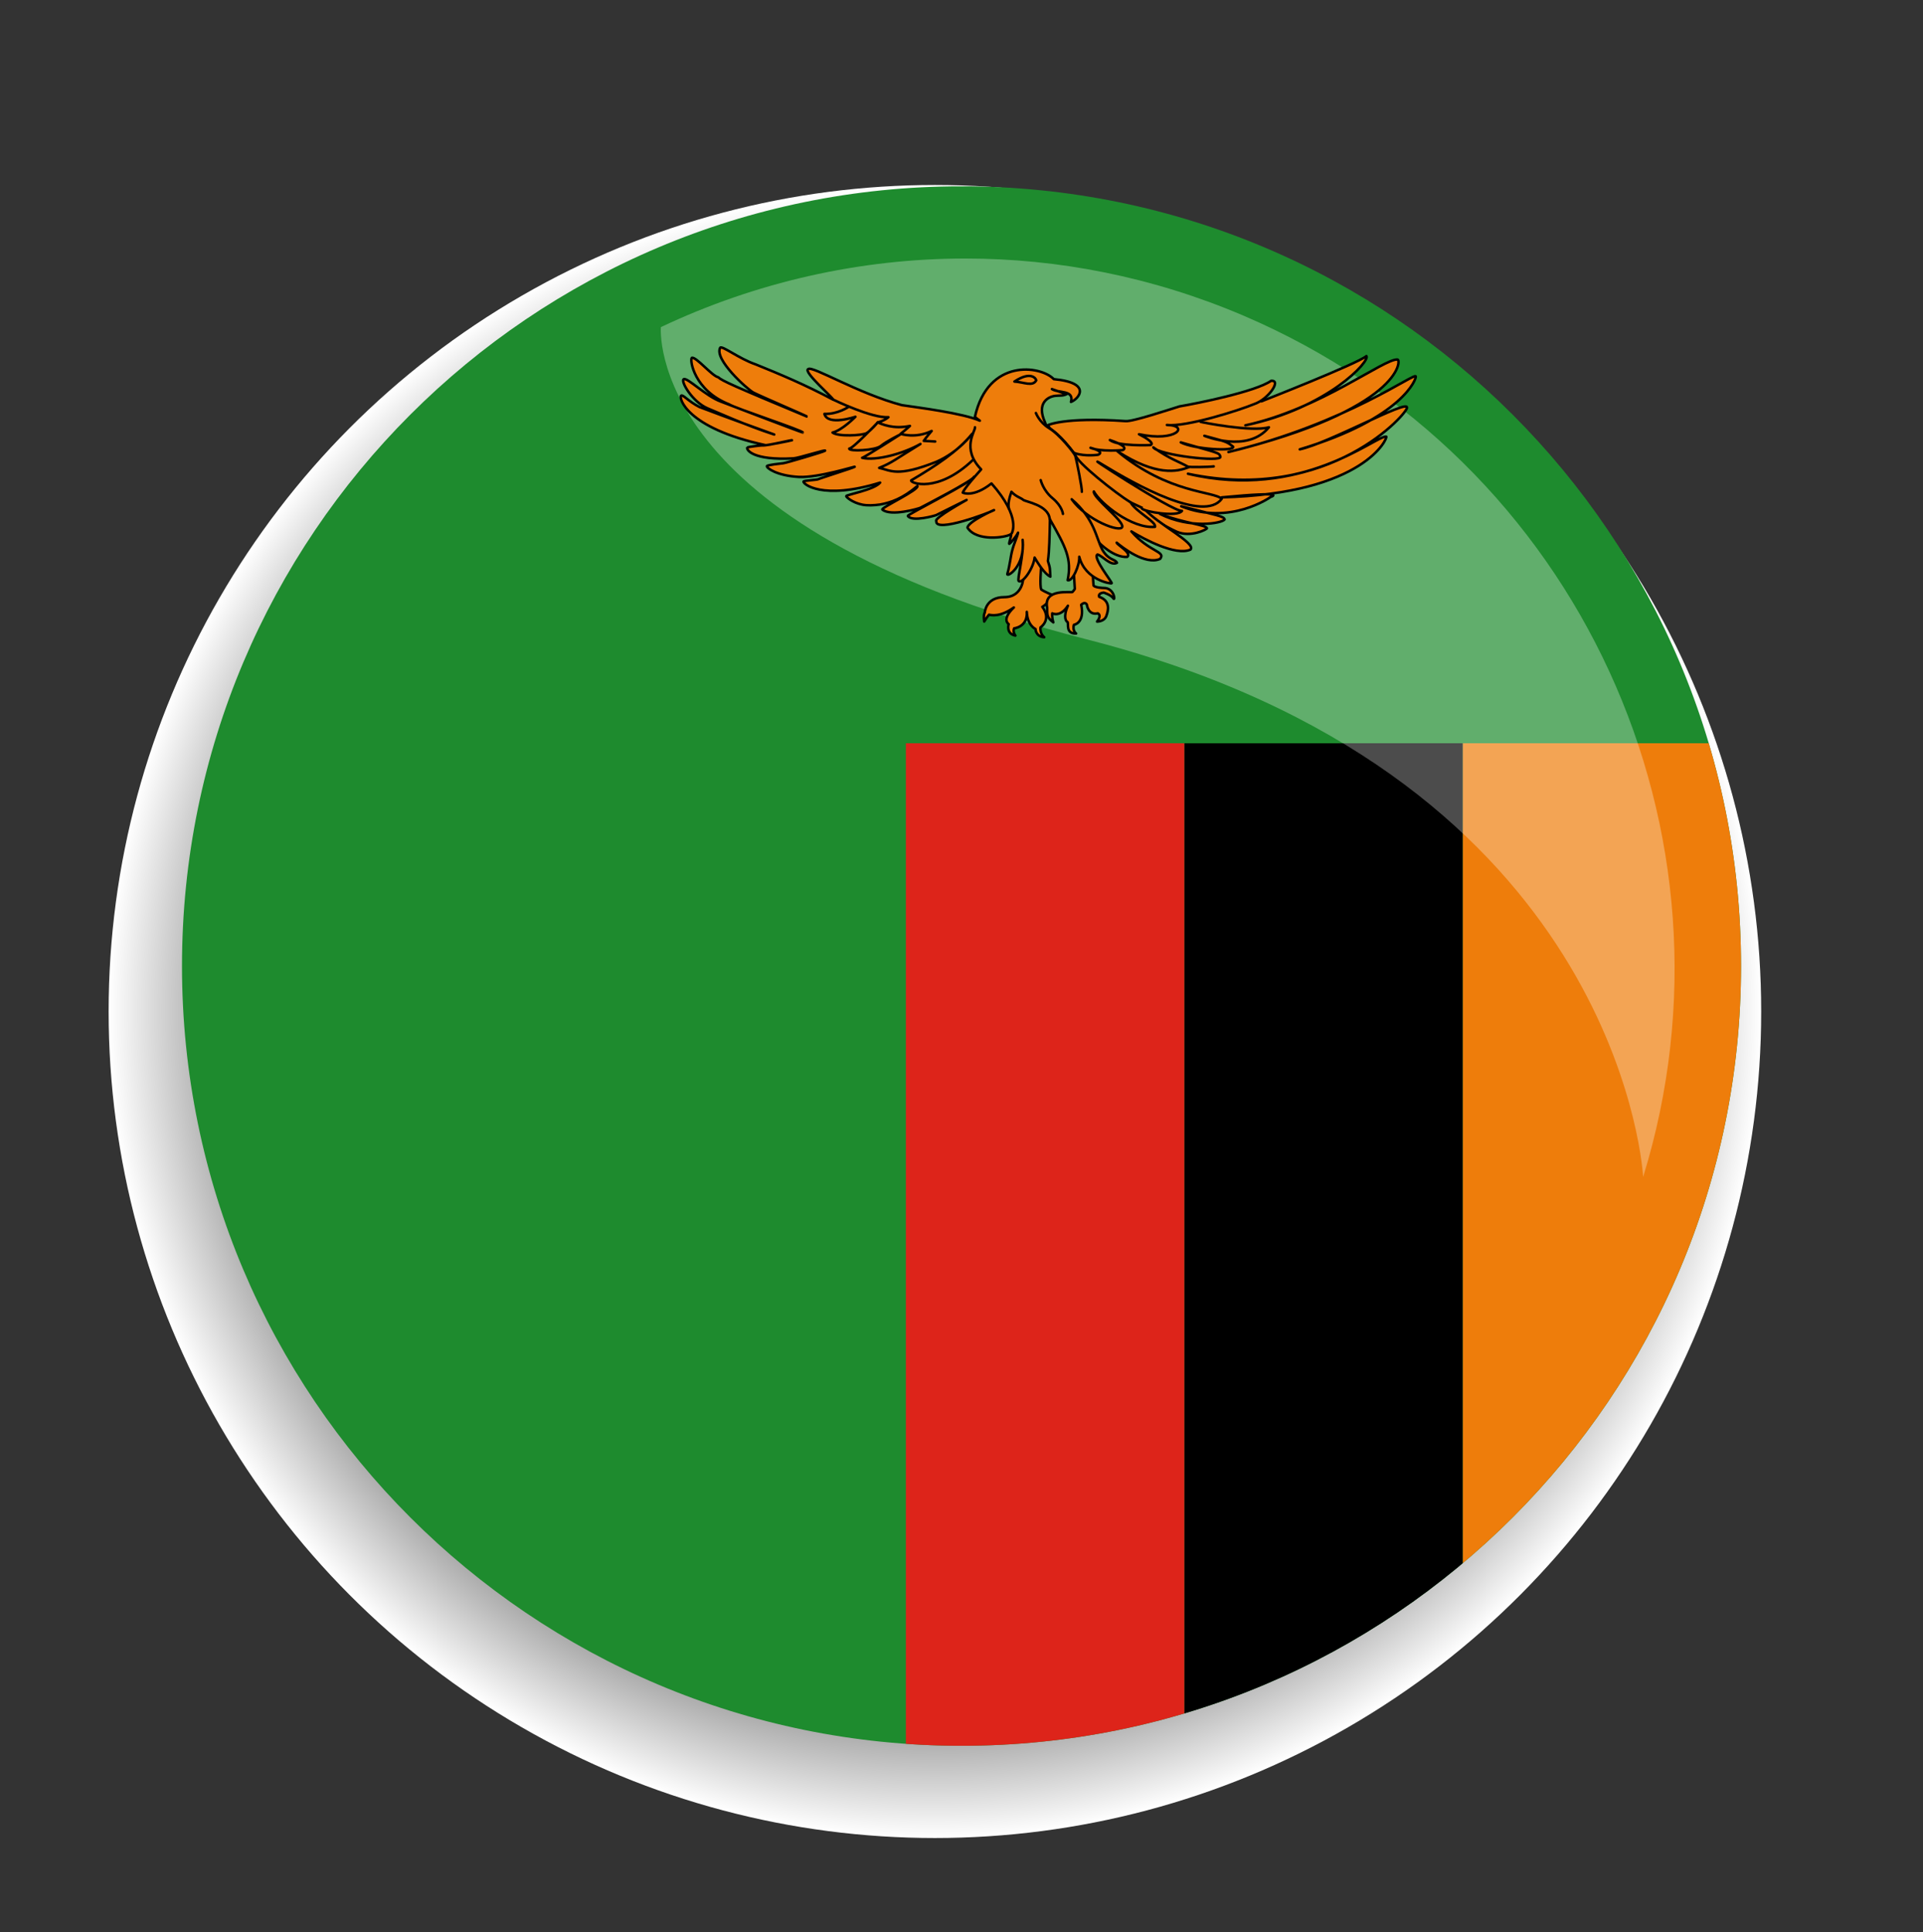
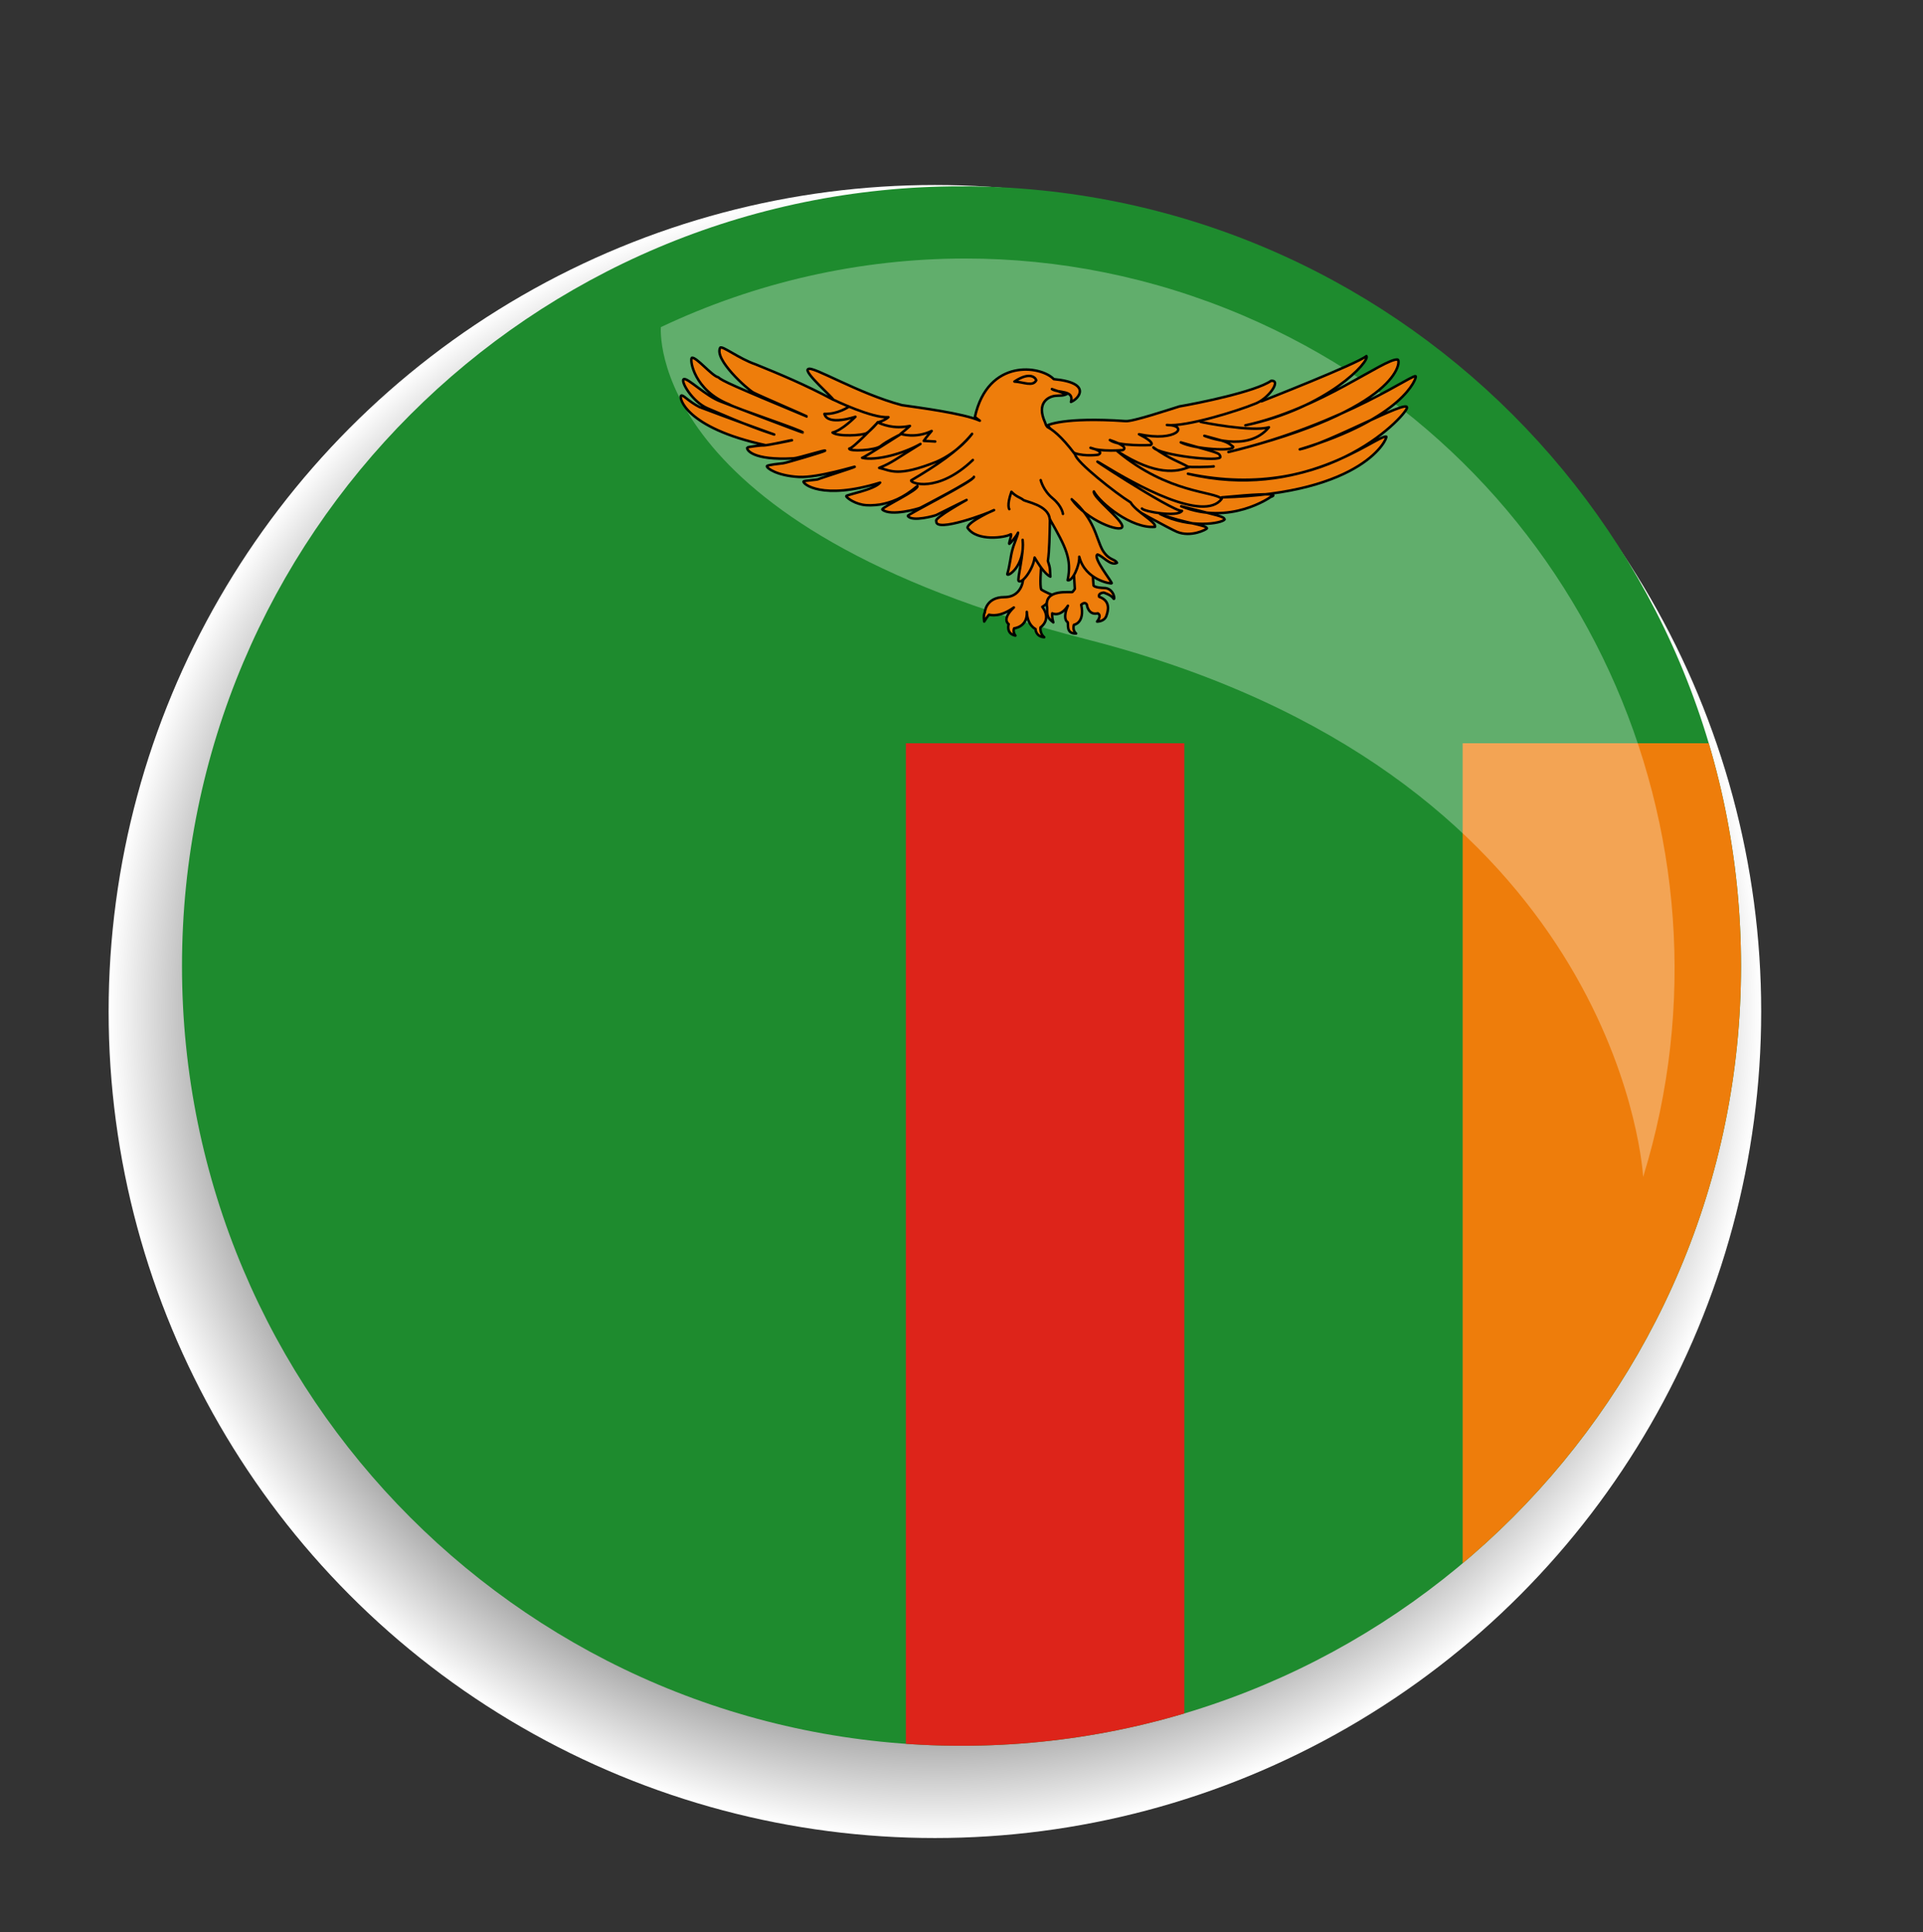
<svg xmlns="http://www.w3.org/2000/svg" xmlns:xlink="http://www.w3.org/1999/xlink" version="1.1" id="Ebene_1" x="0px" y="0px" width="69.928px" height="70.239px" viewBox="0 0 69.928 70.239" enable-background="new 0 0 69.928 70.239" xml:space="preserve">
  <rect x="0" y="0" width="69.928" height="70.239" fill="#333333" stroke="none" />
  <radialGradient id="SVGID_1_" cx="34.143" cy="36.895" r="29.895" gradientTransform="matrix(1.005 0 0 1.005 -0.319 -0.311)" gradientUnits="userSpaceOnUse">
    <stop offset="0.587" style="stop-color:#000000" />
    <stop offset="0.63" style="stop-color:#121212" />
    <stop offset="0.715" style="stop-color:#414141" />
    <stop offset="0.835" style="stop-color:#8D8D8D" />
    <stop offset="0.984" style="stop-color:#F4F4F4" />
    <stop offset="1" style="stop-color:#FFFFFF" />
  </radialGradient>
  <circle fill="url(#SVGID_1_)" cx="33.997" cy="36.772" r="30.047" />
  <g>
    <defs>
      <path id="SVGID_2_" d="M34.964,6.773c-15.658,0-28.346,12.691-28.346,28.347c0,15.654,12.688,28.346,28.346,28.346    c15.655,0,28.347-12.691,28.347-28.346C63.311,19.464,50.619,6.773,34.964,6.773z" />
    </defs>
    <clipPath id="SVGID_3_">
      <use xlink:href="#SVGID_2_" overflow="visible" />
    </clipPath>
    <rect x="-21.725" y="6.774" clip-path="url(#SVGID_3_)" fill="#1E8B2E" width="85.036" height="56.691" />
    <rect x="53.188" y="27.021" clip-path="url(#SVGID_3_)" fill="#EE7D0B" width="10.123" height="36.444" />
-     <rect x="43.065" y="27.021" clip-path="url(#SVGID_3_)" width="10.123" height="36.444" />
    <rect x="32.941" y="27.021" clip-path="url(#SVGID_3_)" fill="#DD241A" width="10.125" height="36.444" />
  </g>
  <path opacity="0.3" fill="#FFFFFF" d="M42.129,24.001c16.954,5.546,17.622,18.787,17.622,18.787  c3.851-12.473-2.277-26.088-14.551-31.321c-3.297-1.404-6.724-2.069-10.095-2.069c-3.854,0-7.639,0.869-11.073,2.494  c0,0-0.636,7.237,15.48,11.35c0.878,0.223,1.718,0.467,2.521,0.728" />
  <g>
    <path fill="#EE7D0B" stroke="#000000" stroke-width="0.091" stroke-linecap="round" stroke-linejoin="round" d="M45.868,14.591   c0,0,3.482-1.364,3.82-1.646c0.152,0.169-1.396,1.885-4.402,2.518c2.73-0.59,5.062-2.448,5.537-2.392   c0.139,0.028,0.107,1.815-6.152,3.363c4.326-1.041,6.842-2.955,6.811-2.743c0.031,0.042-0.428,1.505-4.217,2.645   c1.059-0.225,3.928-1.829,3.896-1.52c0.092,0.127-2.777,3.504-7.963,2.407c4.143,0.985,6.828-1.394,7.211-1.351   c0.076,0.014-0.766,2.083-5.982,2.209c2.5-0.239,1.779-0.014,1.779-0.014s-1.475,1.056-3.252,0.338   c1.395,0.352,1.547,0.366,1.578,0.479c-0.092,0.14-1.242,0.352-2.346-0.197c0.889,0.337,1.688,0.395,1.703,0.521   c-0.016,0.042-0.584,0.337-1.09,0.126s-5.169-2.843-5.169-2.843l7.946-1.998L45.868,14.591z" />
    <path fill="#EE7D0B" stroke="#000000" stroke-width="0.091" stroke-linecap="round" stroke-linejoin="round" d="M36.526,21.708   c-0.697,0-0.716,0.57-0.716,0.57s-0.057,0.042-0.02,0.318c0.115-0.188,0.174-0.248,0.174-0.248   c0.076,0.012,0.396,0.101,0.904-0.264c-0.463,0.44-0.188,0.605-0.188,0.605s-0.109,0.347,0.244,0.418   c-0.109-0.142-0.045-0.265-0.045-0.265s0.494-0.046,0.46-0.599c0.02,0.5,0.316,0.623,0.316,0.623s0,0.276,0.318,0.3   c-0.172-0.142-0.135-0.359-0.135-0.359s0.418-0.276,0.064-0.747c0.213-0.111,0.385-0.423,0.385-0.423s-0.287-0.112-0.422-0.206   c-0.064-0.124-0.006-0.8-0.006-0.8l-0.174-0.876l-0.494,1.364C37.213,20.926,37.227,21.708,36.526,21.708z" />
-     <path fill="#EE7D0B" stroke="#000000" stroke-width="0.091" stroke-linecap="round" stroke-linejoin="round" d="M39.978,19.741   c0.016,0.014,0.521,0.535,1.012,0.506c0.184-0.141-0.383-0.45-0.383-0.52c0.199,0.168,1.041,0.83,1.58,0.591   c0.215-0.281-0.385-0.239-1.045-0.999c0.461,0.281,1.611,0.9,2.148,0.661c0.23-0.225-1.197-0.929-1.672-1.478l-1.227-0.577   l-1.671,1.252L39.978,19.741z" />
    <path fill="#EE7D0B" stroke="#000000" stroke-width="0.091" stroke-linecap="round" stroke-linejoin="round" d="M38.092,15.463   c0,0,0.566-0.309,2.837-0.154c0.244,0.028,1.549-0.408,1.963-0.535c0.66-0.112,2.762-0.535,3.328-0.929   c0.4-0.042-0.105,0.676-0.611,0.844c-0.539,0.225-2.486,0.844-3.176,0.76c0.828,0.013,0.367,0.633-1.014,0.337   c0.66,0.337,0.414,0.394,0.414,0.394s-1.166,0.056-1.473-0.183c0.781,0.267,0.461,0.366,0.461,0.366s-0.799,0.07-1.166-0.084   c0.566,0.154,0.275,0.253,0.275,0.253s-0.461,0.07-0.843-0.056C38.703,16.35,38.123,15.463,38.092,15.463z" />
    <path fill="#EE7D0B" stroke="#000000" stroke-width="0.091" stroke-linecap="round" stroke-linejoin="round" d="M39.001,20.033   l0.084,1.376c0,0-0.045,0.071-0.084,0.111c-0.039,0.041-1.064-0.147-0.923,0.57c0,0.294,0.006,0.371,0.225,0.536   c-0.059-0.195-0.039-0.329-0.039-0.329s0.289,0.158,0.57-0.277c-0.191,0.43-0.057,0.582-0.012,0.594   c0.045,0.077-0.078,0.424,0.309,0.417c-0.148-0.129-0.078-0.317-0.078-0.317s0.404-0.059,0.264-0.729   c0.146-0.135,0.205-0.005,0.205-0.005s0.045,0.4,0.398,0.317c0.158,0.083-0.027,0.3-0.027,0.3s0.256,0.005,0.334-0.195   c0.076-0.199,0.166-0.558-0.256-0.705c-0.051-0.142,0.166-0.153,0.166-0.153s0.27,0.083,0.346,0.206   c0.076,0.124,0.051-0.323-0.281-0.371c-0.41-0.012-0.438-0.088-0.438-0.105c0-0.018-0.068-1-0.102-1.283L39.001,20.033z" />
    <path fill="#EE7D0B" stroke="#000000" stroke-width="0.091" stroke-linecap="round" stroke-linejoin="round" d="M40.427,21.205   c0.006-0.063-0.699-0.934-0.521-1.046c0.18,0.034,0.473,0.43,0.711,0.302c-0.072-0.154-0.283-0.068-0.525-0.463   c-0.242-0.446-0.275-1.117-1.121-1.848c0.548,0.773,1.787,1.228,1.839,1.002c0.051-0.226-1.092-1.079-1.033-1.285   c0.227,0.422,1.375,1.363,2.223,1.286c0.057-0.181-0.693-0.547-0.887-0.889c-0.541-0.333-1.988-1.476-2.015-1.741   c-0.527-0.705-0.855-0.917-1.007-0.998c-0.061-0.064-0.074-0.125-0.086-0.164c-0.326-0.707,0.105-0.937,0.359-0.97   c0.207-0.021,0.268,0.008,0.42-0.06c-0.18-0.063-0.355-0.123-0.533-0.187c0.23,0.156,0.822,0.019,0.693,0.467   c0.26-0.09,0.812-0.692-0.625-0.828c-0.467-0.492-2.388-0.774-2.868,1.372c0.037,0.03,0.059,0.055,0.18,0.139   c-0.605-0.271-2.243-0.478-2.833-0.565c-1.593-0.422-3.249-1.438-3.407-1.313c-0.212,0.087,0.962,1.09,0.902,1.112   c-1.02-0.545-1.951-0.932-2.818-1.283c-0.61-0.209-1.221-0.696-1.287-0.603c-0.226,0.425,0.977,1.497,1.2,1.624   c0.224,0.121,1.981,0.869,1.956,0.878c-2.648-1.103-3.092-1.302-3.225-1.429c-0.233-0.049-0.803-0.753-0.961-0.708   c-0.086,0.079,0.087,1.191,1.352,1.69c0.206,0.139,2.709,0.961,2.684,1.027c-0.006,0.016-2.866-1.083-2.977-1.123   c-0.553-0.198-1.229-0.894-1.355-0.815c-0.121,0.07,0.312,0.823,0.869,1.059c0.293,0.118,1.412,0.628,2.423,0.952   c0.064,0.021-1.815-0.653-2.718-1c-0.41-0.208-0.604-0.468-0.667-0.412c-0.091,0.056,0.15,1.167,3.054,1.795   c0.076,0.029,1.022-0.206,0.975-0.174c-0.012,0.007-0.938,0.193-1.029,0.187c-0.08-0.011-0.588,0.055-0.598,0.079   c-0.03,0.075,0.186,0.473,1.685,0.391c0.19-0.011,1.232-0.347,1.144-0.275c-0.043,0.036-1.417,0.445-1.521,0.453   c-0.091,0.012-0.573,0.058-0.591,0.105c-0.021,0.064,0.355,0.348,1.161,0.393c0.714,0.035,2.067-0.399,2.04-0.371   c-0.027,0.028-1.304,0.431-1.337,0.455c-0.047,0.024-0.515,0.047-0.532,0.081c-0.038,0.082,0.674,0.694,2.785,0.041   c-0.213,0.263-1.234,0.442-1.234,0.49c-0.004,0.034,0.227,0.238,0.583,0.311c0.178,0.037,0.422,0.029,0.646-0.004   c0.402-0.073,0.824-0.219,1.362-0.675c0.064,0.143-1.343,0.797-1.276,0.858c0.304,0.26,1.317-0.033,1.384-0.067   s1.952-1.009,1.946-1.123c0.027,0.145-2.432,1.371-2.405,1.422c0.158,0.23,0.998-0.013,1.039-0.034   c0.039-0.021,1.072-0.533,1.099-0.548c0.029-0.015-1.21,0.667-1.101,0.771c-0.053,0.442,1.938-0.306,2.095-0.399   c0.078-0.046-0.957,0.417-0.96,0.638c0.333,0.518,1.401,0.354,1.565,0.24c0.082-0.057-0.096,0.384-0.039,0.344   c0.02-0.008,0.232-0.238,0.312-0.405c-0.023,0.145-0.141,0.373-0.209,0.633c-0.07,0.261-0.088,0.556-0.182,0.869   c-0.021,0.138,0.658-0.269,0.557-1.24c0.061,0.504-0.213,1.45-0.143,1.499c0.143,0.099,0.539-0.47,0.578-0.855   c0.117,0.195,0.363,0.6,0.574,0.693c-0.021-0.293,0.004-0.28-0.09-0.569c0.055-0.383,0.062-0.914,0.074-1.513   c0.576,1.01,0.804,1.437,0.644,2.211c0.17,0.064,0.443-0.541,0.422-0.852C39.466,21.101,40.413,21.23,40.427,21.205z" />
    <path fill="#EE7D0B" stroke="#000000" stroke-width="0.091" stroke-linecap="round" stroke-linejoin="round" d="M30.855,14.792   c0,0-0.391,0.271-0.876,0.255c0.121,0.447,1.128,0.104,1.128,0.104s-0.486,0.495-0.833,0.574c0.208,0.16,1.087,0.104,1.233,0.024   c0.148-0.08,0.41-0.391,0.41-0.391s-0.906,0.958-1.035,0.95c-0.02,0.111,0.947,0.072,1.148-0.096   c0.199-0.167,0.703-0.415,0.703-0.415s-1.322,0.846-1.382,0.846c0.496,0.119,1.486-0.144,2.12-0.503   c-0.937,0.574-1.025,0.678-1.501,0.87c0.425,0.087,0.64,0.351,2.085-0.224c0.824-0.359,1.294-1.013,1.294-1.013   c-0.511,0.631-1.321,1.165-2.215,1.691c-0.053,0.096,0.955,0.487,2.243-0.741" />
    <path fill="#EE7D0B" stroke="#000000" stroke-width="0.091" stroke-linecap="round" stroke-linejoin="round" d="M37.844,17.455   c0,0,0.088,0.375,0.436,0.662c0.347,0.288,0.373,0.566,0.373,0.566" />
-     <path fill="#EE7D0B" stroke="#000000" stroke-width="0.091" stroke-linecap="round" stroke-linejoin="round" d="M37.67,15.015   c0,0,0.123,0.335,0.479,0.551c0.365,0.215,0.914,0.894,0.955,1.013c0.043,0.145,0.253,1.189,0.236,1.3" />
-     <path fill="#EE7D0B" stroke="#000000" stroke-width="0.091" stroke-linecap="round" stroke-linejoin="round" d="M35.454,15.533   c0.025,0.127-0.513,0.774,0.225,1.531c-0.669,0.75-0.669,0.846-0.669,0.846s0.375,0.192,1.044-0.335   c1.103,1.244,0.736,1.813,0.736,1.813" />
    <path fill="#EE7D0B" stroke="#000000" stroke-width="0.091" stroke-linecap="round" stroke-linejoin="round" d="M36.702,18.51   c0,0-0.102-0.133,0.078-0.632c0.164,0.18,0.346,0.219,0.426,0.292c0.08,0.073,0.914,0.184,0.966,0.695" />
-     <path fill="#EE7D0B" stroke="#000000" stroke-width="0.091" stroke-linecap="round" stroke-linejoin="round" d="M37.682,13.826   c0-0.038-0.168-0.368-0.794,0.045C37.223,13.89,37.555,14.066,37.682,13.826z" />
+     <path fill="#EE7D0B" stroke="#000000" stroke-width="0.091" stroke-linecap="round" stroke-linejoin="round" d="M37.682,13.826   c0-0.038-0.168-0.368-0.794,0.045C37.223,13.89,37.555,14.066,37.682,13.826" />
    <path fill="#EE7D0B" stroke="#000000" stroke-width="0.091" stroke-linecap="round" stroke-linejoin="round" d="M43.659,15.336   c0.031,0.014,1.871,0.38,2.484,0.197c-0.781,0.957-2.348,0.31-2.348,0.31c0.768,0.211,0.799,0.197,1.045,0.394   c0.076,0.183-1.412,0.098-1.902-0.155c1.365,0.394,1.395,0.366,1.441,0.521c0.061,0.211-2.24-0.056-2.439-0.338   c0.613,0.436,0.951,0.521,1.289,0.718c-0.414,0.168-1.182,0.337-2.594-0.577c1.857,1.548,3.529,1.449,3.791,1.73   c-0.645,0.873-3.145-0.521-4.297-1.224c-1.15-0.704,2.516,1.703,2.854,1.661c-0.168,0.239-1.381,0.028-1.457-0.085" />
    <path fill="#EE7D0B" stroke="#000000" stroke-width="0.091" stroke-linecap="round" stroke-linejoin="round" d="M44.136,16.955   c-0.217,0.029-0.861,0.029-0.953,0.014" />
    <path fill="#EE7D0B" stroke="#000000" stroke-width="0.091" stroke-linecap="round" stroke-linejoin="round" d="M30.316,14.536   c0,0,1.399,0.678,1.991,0.63c-0.156,0.136-0.391,0.191-0.391,0.191c0.146,0.057,0.554,0.256,1.173,0.128   c-0.148,0.135-0.34,0.287-0.34,0.287s0.529,0.184,1.13-0.104c-0.184,0.208-0.287,0.359-0.287,0.359l0.416,0.024" />
  </g>
</svg>